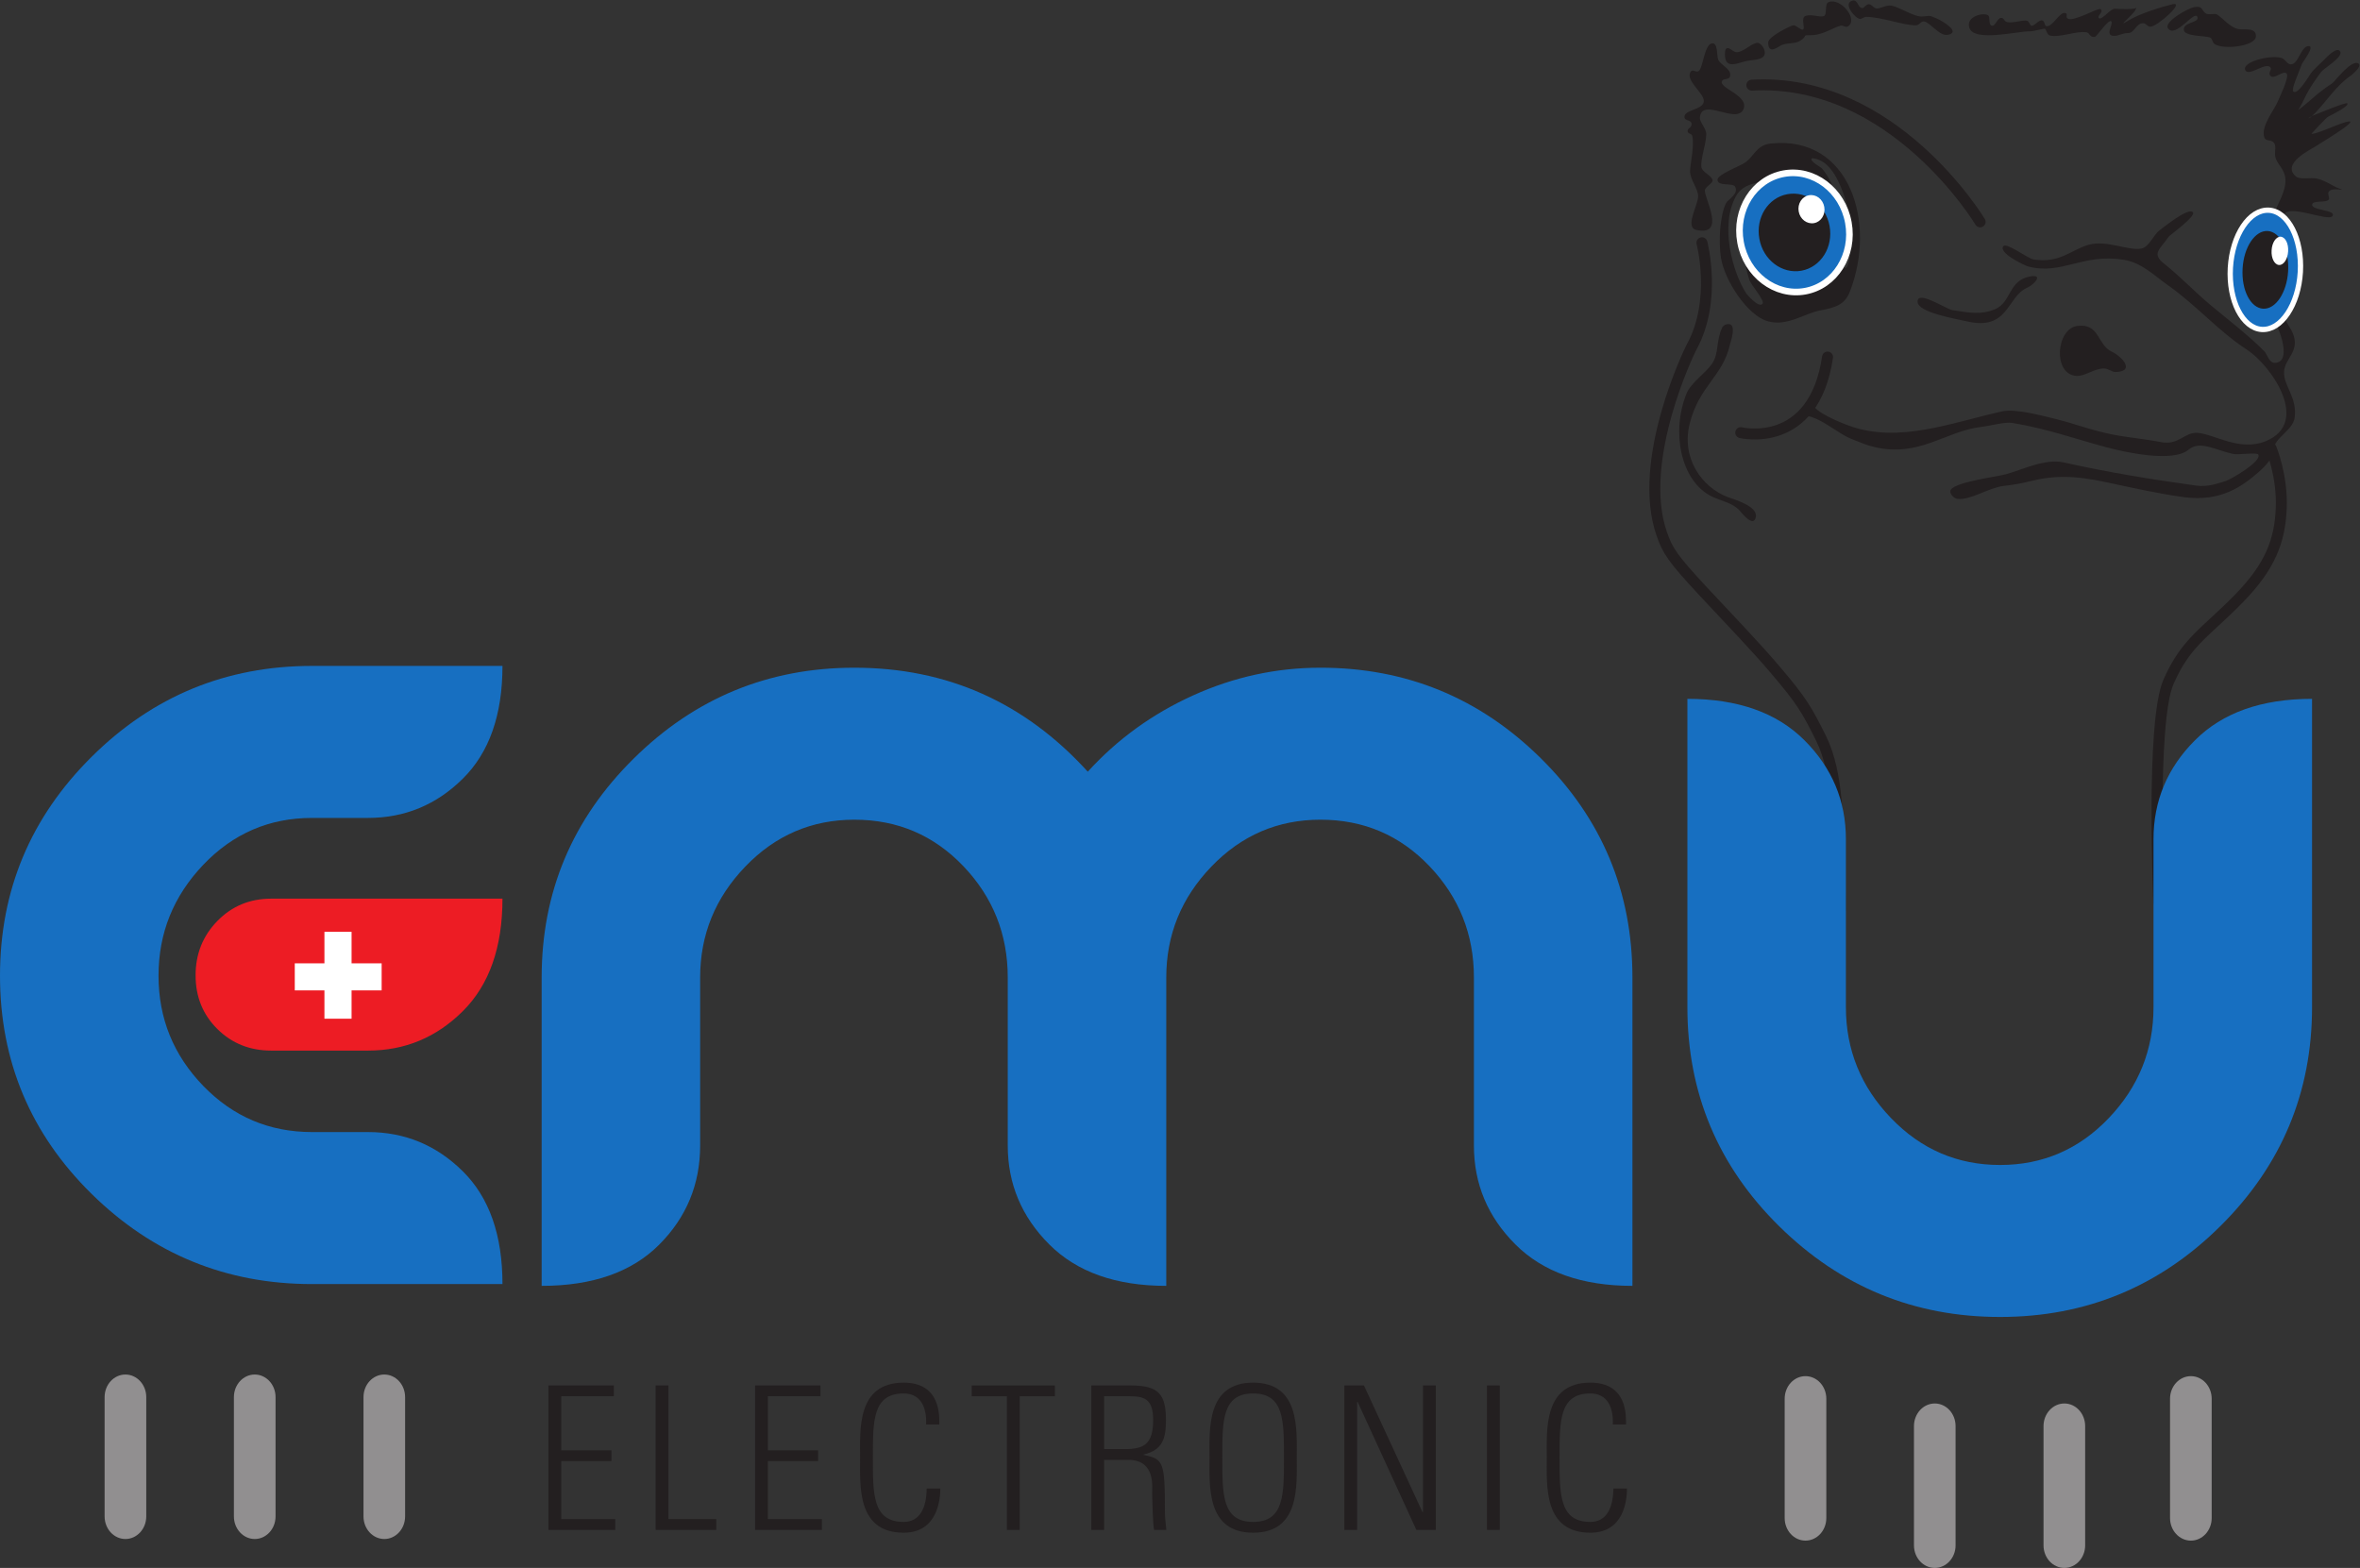
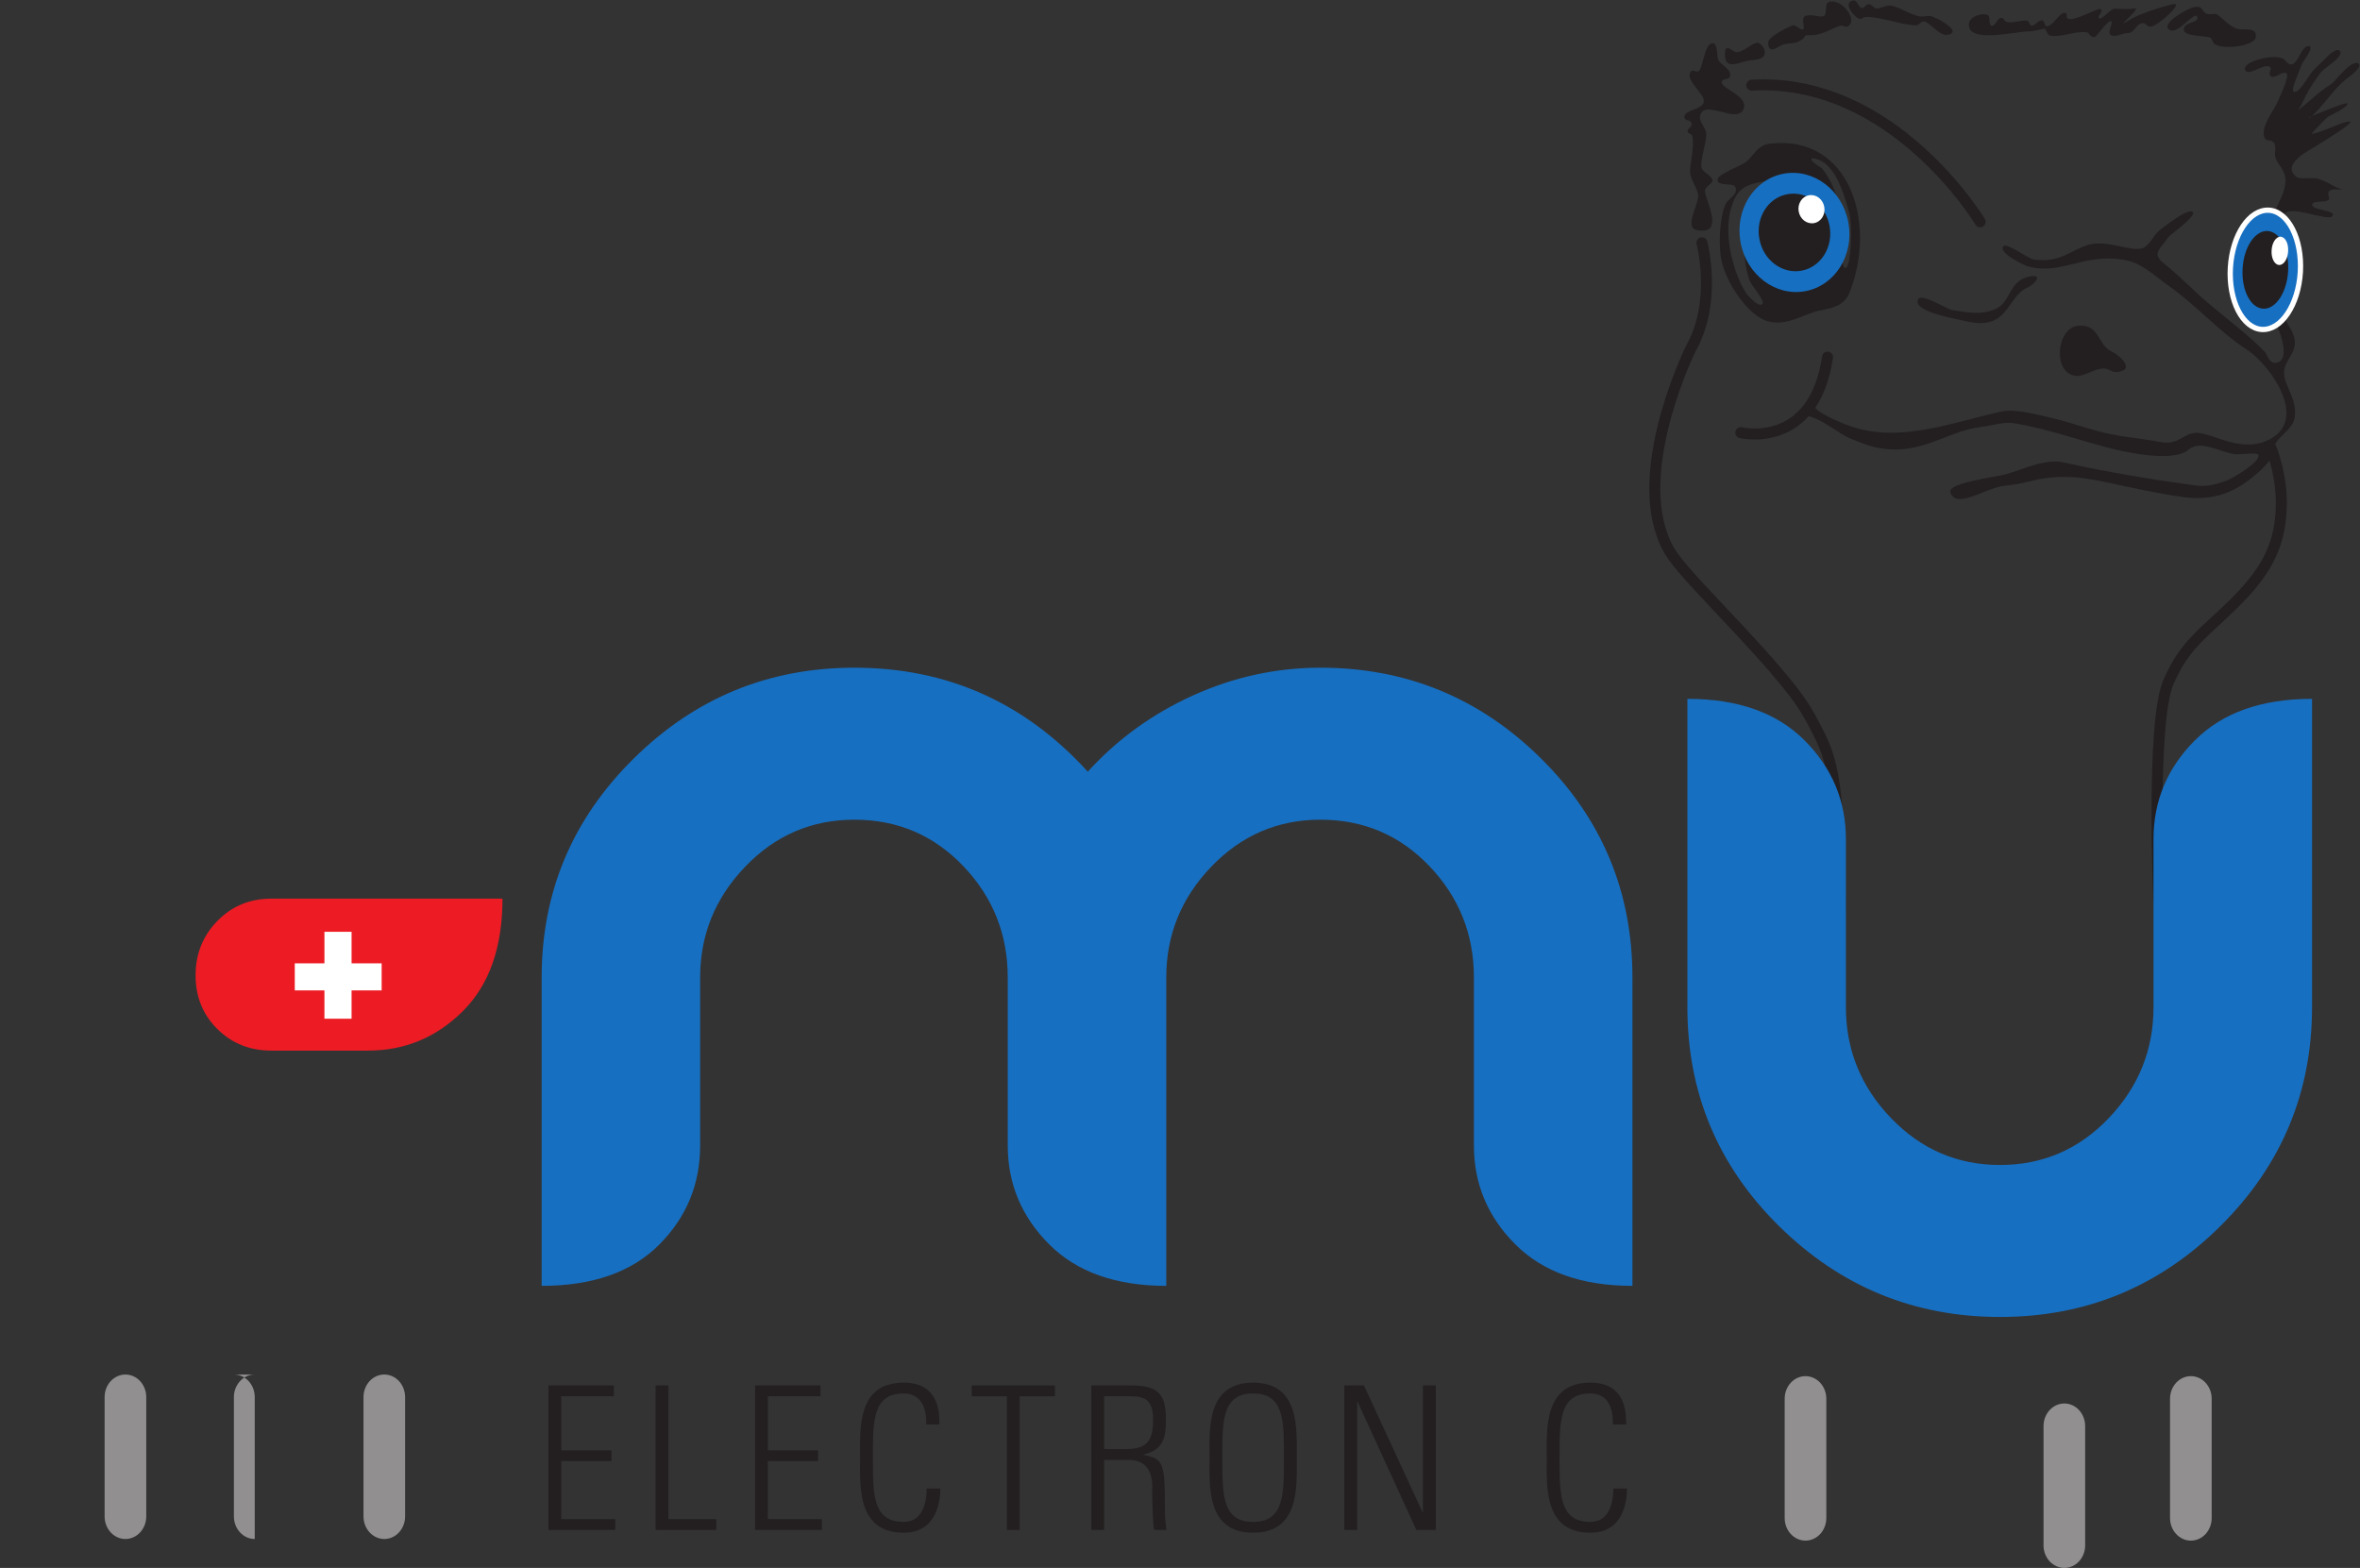
<svg xmlns="http://www.w3.org/2000/svg" viewBox="0 0 309.507 205.627" height="205.627" width="309.507" xml:space="preserve" id="svg2" version="1.1">
  <rect x="0" y="0" width="309.507" height="205.627" fill="#333333" stroke="none" />
  <defs id="defs6" />
  <g transform="matrix(1.333,0,0,-1.333,0,205.627)" id="g10">
    <g transform="scale(0.1)" id="g12">
      <path id="path14" style="fill:#176fc1;fill-opacity:1;fill-rule:nonzero;stroke:none" d="m 1490.87,318.34 c -27.21,27.172 -40.76,59.609 -40.76,97.262 v 165.304 c 0,42.41 -14.59,78.914 -43.67,109.442 -29.09,30.523 -64.87,45.8 -107.32,45.8 -41.98,0 -77.73,-15.39 -107.32,-46.16 -29.58,-30.742 -44.36,-67.14 -44.36,-109.082 V 277.512 c -49.59,0 -87.97,13.617 -115.17,40.828 -27.17,27.172 -40.793,59.609 -40.793,97.262 v 165.304 c 0,42.41 -14.524,78.914 -43.606,109.442 -29.121,30.523 -64.863,45.8 -107.312,45.8 -41.985,0 -77.778,-15.39 -107.329,-46.16 -29.578,-30.742 -44.39,-67.14 -44.39,-109.082 V 415.602 c 0,-38.161 -13.481,-70.704 -40.402,-97.653 C 621.484,291.02 582.965,277.512 532.91,277.512 v 303.394 c 0,83.926 30.125,155.711 90.488,215.324 60.325,59.641 132.723,89.442 217.161,89.442 91.062,0 167.631,-34.09 229.651,-102.305 29.05,31.961 63.65,56.973 103.72,75.098 40.07,18.129 81.8,27.207 125.19,27.207 84.43,0 156.68,-29.695 216.8,-89.082 60.11,-59.395 90.15,-131.289 90.15,-215.684 V 277.512 c -49.61,0 -88.03,13.617 -115.2,40.828" />
-       <path id="path16" style="fill:#176fc1;fill-opacity:1;fill-rule:nonzero;stroke:none" d="m 306.926,279.27 c -84.438,0 -156.692,29.589 -216.797,88.718 C 30.02,427.141 0,498.699 0,582.633 c 0,83.965 30.02,155.715 90.129,215.363 60.105,59.641 132.359,89.442 216.797,89.442 h 187.426 c 0,-48.18 -12.973,-85.157 -38.997,-110.918 -25.98,-25.743 -57.113,-38.641 -93.335,-38.641 h -55.094 c -41.985,0 -77.625,-15.352 -106.961,-46.129 -29.328,-30.777 -43.996,-67.133 -43.996,-109.117 0,-41.942 14.668,-78.094 43.996,-108.403 29.336,-30.269 64.976,-45.402 106.961,-45.402 h 55.094 c 36.222,0 67.355,-12.898 93.335,-38.629 26.024,-25.769 38.997,-62.738 38.997,-110.929 H 306.926" />
      <path id="path18" style="fill:#ed1c24;fill-opacity:1;fill-rule:nonzero;stroke:none" d="m 455.355,547.785 c -25.98,-25.906 -57.113,-38.816 -93.335,-38.816 h -95.168 c -20.973,0 -38.633,7.031 -52.942,21.191 -14.305,14.129 -21.472,31.75 -21.472,52.836 0,21.113 7.167,38.914 21.472,53.551 14.309,14.625 31.969,21.906 52.942,21.906 h 227.5 c 0,-47.89 -12.973,-84.793 -38.997,-110.668" />
      <path id="path20" style="fill:#231f20;fill-opacity:1;fill-rule:evenodd;stroke:none" d="m 1822.29,1541.93 c 5.56,1.71 5.42,-6.99 9.66,-7.27 2.28,-0.19 3.68,3.67 6.59,3.76 2.9,0.15 4.52,-3.72 7.61,-4.12 3.75,-0.46 9.62,3.7 14.85,2.74 7.56,-1.3 22.16,-11.09 29.76,-10.7 9.31,0.5 6.06,1.74 14.92,-2.05 5.2,-2.27 24.15,-13.41 10.71,-15.95 -8.4,-1.57 -17.81,12.71 -23.5,13.15 -3.28,0.28 -4.18,-3.7 -8,-3.8 -10.95,-0.33 -35.07,8.44 -48.79,8.28 -2.31,0 -4.4,-2.17 -6.2,-2.02 -4.36,0.28 -17.19,15.02 -7.61,17.98" />
      <path id="path22" style="fill:#231f20;fill-opacity:1;fill-rule:evenodd;stroke:none" d="m 1799.09,1540.51 c 11.89,4.67 29.55,-17.18 19.06,-23.85 -2.49,-1.55 -4.64,1.29 -7.31,0.67 -5.91,-1.33 -17.77,-9.28 -28.29,-9.31 -11.13,-0.07 -2.77,-0.1 -11.5,-5.56 -4.97,-3.16 -11.74,-1.74 -17.94,-4.12 -3.21,-1.26 -13.41,-10.46 -13.48,2.4 -0.07,5.85 21.41,16.21 24.58,16.95 2.59,0.59 7.64,-5.23 9.62,-4.14 2.77,1.49 -2.81,11.74 2.77,13.47 6.06,1.92 13.77,-1.72 17.7,-0.32 3.71,1.3 0.43,12.12 4.79,13.81" />
      <path id="path24" style="fill:#231f20;fill-opacity:1;fill-rule:evenodd;stroke:none" d="m 2137.44,1538.42 c 13.01,3.12 -14.77,-21.98 -21.74,-22.1 -3.13,-0.09 -4.28,3.48 -7.23,3.45 -6.93,-0.03 -8.19,-9.51 -14.56,-9.66 -6.49,-0.19 -8.7,-2.54 -13.2,-2.8 -10.81,-0.58 -1.3,11.23 -3.45,14.18 -2.31,3.28 -14.42,-14.93 -16.25,-15.21 -5.09,-0.73 -5.09,4.01 -7.97,4.49 -10.13,1.83 -26.16,-5.5 -36.32,-3.11 -2.85,0.68 -3.58,6.16 -4.77,6.58 -1.69,0.5 -10.66,-2.51 -14.55,-2.45 -12.21,0.29 -55.21,-10.96 -59.89,3.5 -3.64,11.09 13.91,15.51 18.66,12.11 2.09,-1.49 -0.17,-9.12 3.43,-10.07 3.67,-0.89 5.29,7.37 9,7.64 3.32,0.21 2.75,-3.39 6.24,-4.14 5.51,-1.26 15.17,2.37 19.39,1.37 2.13,-0.51 3.03,-4.58 4.18,-4.87 3.2,-0.76 7.21,5.87 10.74,5.2 2.52,-0.45 2.23,-4.91 3.78,-5.52 5.95,-2.25 13.15,13.94 18.67,12.81 3.74,-0.8 -0.04,-3.8 2.8,-5.53 5.67,-3.52 29.77,10.88 32.15,9.32 3.67,-2.39 -3.39,-6.46 -1.73,-8.64 2.42,-3.3 11.46,9.23 15.89,9.01 1.77,-0.14 22.2,-1.19 20.76,1.35 2.35,-4.18 -23.64,-23.07 -6.56,-12.43 9.81,6.07 32.4,13.15 42.53,15.52" />
      <path id="path26" style="fill:#231f20;fill-opacity:1;fill-rule:evenodd;stroke:none" d="m 2159.24,1535.69 c 8.21,1.06 6.31,-2.85 10.77,-6.23 2.53,-1.95 8.84,0.24 11.06,-1.05 5.41,-3.2 13.48,-13.49 21.81,-14.51 5.73,-0.72 17.19,1.82 16.57,-7.31 -0.64,-9.71 -32.43,-13.2 -40.79,-7.23 -1.9,1.36 -2.16,5.38 -4.18,6.24 -4.79,2.06 -25.41,0.92 -25.94,7.58 -0.65,7.59 14.49,6.95 13.51,12.12 -1.81,9.44 -21.3,-21 -29.01,-10.74 -4.83,6.34 20.18,20.35 26.2,21.13" />
      <path id="path28" style="fill:#231f20;fill-opacity:1;fill-rule:evenodd;stroke:none" d="m 1728.17,1500.38 c 4.11,0.98 9.8,-7.05 7.64,-12.09 -2.13,-4.98 -13.3,-4.77 -16.94,-5.58 -8.94,-1.82 -22.12,-9.4 -21.8,6.98 0.22,11.14 7.1,2.37 10.34,1.69 6.42,-1.27 14.02,7.44 20.76,9" />
      <path id="path30" style="fill:#231f20;fill-opacity:1;fill-rule:evenodd;stroke:none" d="m 1683.52,1499.7 c 7.03,2.46 5.34,-12.5 6.96,-15.92 2.69,-5.57 12.71,-8.81 11.78,-15.57 -0.69,-4.83 -6.2,-2.25 -7.96,-5.17 -4.26,-6.93 26.48,-14.08 21.08,-27.67 -6.31,-15.84 -41.23,12.05 -42.92,-8.33 -0.36,-4.82 6.23,-10.71 6.23,-16.25 0,-10.1 -5.69,-24.1 -4.82,-32.53 0.57,-5.06 10.58,-8.44 11.02,-13.13 0.32,-3.07 -7.46,-6.28 -7.57,-10.02 -0.21,-8.16 21.12,-45.06 -8.33,-38.77 -11.85,2.56 1.73,24.31 1.73,33.23 0,7.46 -8.1,16.32 -7.96,24.9 0.18,6.97 4.51,25.08 2.13,34.58 -0.54,2.09 -4.15,1.86 -4.51,4.15 -0.58,3.48 4.54,3.48 3.83,7.97 -0.62,3.67 -6.5,2.37 -6.96,5.87 -0.97,7.87 18.56,7.16 19.06,15.92 0.44,7.95 -18.23,20.29 -13.15,28.74 2.12,3.46 4.61,-0.34 7.56,0.66 4.58,1.57 5.77,24.88 12.8,27.34" />
      <path id="path32" style="fill:#231f20;fill-opacity:1;fill-rule:evenodd;stroke:none" d="m 1997.69,1270.68 c 13.4,2.23 3.02,-8.42 -3.1,-11.08 -20.43,-8.8 -18.06,-42.81 -59.53,-33.19 -11.61,2.66 -47.68,8.75 -48.44,18.99 -0.94,12.66 28.22,-7.03 34.27,-7.93 16.69,-2.52 28.33,-4.93 42.21,1.05 15.92,6.84 12.75,28.52 34.59,32.16" />
-       <path id="path34" style="fill:#231f20;fill-opacity:1;fill-rule:evenodd;stroke:none" d="m 1697.75,1223.27 c 12.73,3.93 4.65,-17.69 4.14,-20.07 -7.06,-30.99 -30.11,-40.25 -39.42,-77.14 -8.68,-34.16 11.79,-62.93 37.7,-72.65 5.87,-2.18 29.26,-8.71 27.31,-19.36 -2.16,-11.89 -15.31,5.61 -15.93,6.21 -7.53,8.13 -17.87,9.06 -28.03,14.18 -29.77,15.21 -39.64,62.85 -24.21,101.04 4.21,10.39 18.62,19.97 24.93,29.05 7.28,10.38 3.71,21.95 10.06,35.64 0.5,1.15 2.09,2.67 3.45,3.1" />
      <path id="path36" style="fill:#231f20;fill-opacity:1;fill-rule:evenodd;stroke:none" d="m 2043.74,1221.94 c 22.09,2.9 19.57,-18.74 33.88,-25.3 8.97,-4.1 24.11,-19.13 4.11,-20.07 -3.94,-0.18 -6.99,3.44 -11.72,3.5 -9.83,0.08 -18.85,-8.12 -27.64,-7.27 -22.99,2.11 -19.38,46.33 1.37,49.14" />
      <path id="path38" style="fill:#231f20;fill-opacity:1;fill-rule:evenodd;stroke:none" d="m 1783.59,1145.47 c 0.62,-8.07 27.57,-18.81 35.89,-21.8 48.55,-17.52 99.83,2.92 150.17,14.16 13.48,3.03 40.18,-4.4 53.34,-7.6 18.3,-4.49 35.2,-11.21 55.74,-15.21 13.26,-2.63 34.99,-4.87 46.63,-7.28 18.42,-3.8 23.54,9.89 36.69,8.99 16.1,-1.1 41.26,-18.58 66.81,-8.3 45.19,18.3 5.37,74.7 -17.98,89.98 -28.68,18.59 -49.19,43.35 -78.56,64 -13.04,9.08 -24.87,21.6 -42.59,24.54 -40.69,6.73 -60.98,-15.14 -94.1,-6.6 -3.96,1.05 -30.16,13.71 -24.58,20.08 3.25,3.76 23.97,-12.25 29.77,-13.12 26.06,-3.96 36.58,9.51 54.31,14.52 17.41,4.88 38.78,-6.18 51.57,-3.8 7.78,1.42 11.89,13.55 17.95,17.97 3.38,2.42 28.57,23.16 32.9,17.64 3.03,-3.84 -22.89,-22.48 -23.86,-23.88 -8.72,-12.67 -17.26,-16.56 -4.51,-26.6 15.18,-12.01 30.2,-27.76 44.98,-40.14 16.54,-13.84 39.68,-31.68 53.91,-46.38 2.06,-2.05 4.47,-11.06 9.76,-11.06 19.53,0.1 1.98,42.16 -4.14,46.7 -4.54,3.34 -29.4,2.79 -29.4,10.02 -0.04,4.94 -6.46,6.63 -4.87,10.38 3.03,7.1 -1.04,19.31 1.05,28.05 4.68,19.48 29.4,30.69 36.64,51.19 3.21,9.06 11.85,22.11 11.43,33.54 -0.43,11.43 -8.47,14.98 -10.05,23.2 -0.98,5.26 1.98,11.26 -2.43,14.52 -2.77,2.07 -6.84,0.36 -8.28,4.14 -3.89,10.41 9.51,26.93 12.83,34.59 1.73,4.15 11.74,24.51 9.26,28.04 -3.06,4.62 -13.19,-7.02 -16.58,-1.37 -1.62,2.74 1.81,5.31 0.72,7.25 -3.88,6.95 -21.32,-9.03 -24.9,-2.44 -4.29,7.99 24.15,15.61 35.61,12.15 3.71,-1.17 5.48,-6.17 9.04,-6.25 7.5,-0.23 9.74,17.42 17.3,17.97 7.21,0.56 -5.44,-15.39 -6.3,-17.58 -2.53,-7.15 -10.75,-24.9 -8.58,-27.03 4.18,-4.26 15.13,14.7 17.26,17.66 3.13,4.33 8.97,9.29 13.15,13.47 0.98,1.02 12.94,14.27 15.93,7.93 2.49,-5.4 -16.14,-16.42 -18.66,-19.7 -5.12,-6.51 -11.54,-16.1 -14.92,-22.79 -1.01,-2 -7.43,-15.8 -8.3,-14.92 0.58,-0.56 13.67,10.87 13.52,10.74 7.46,6.46 12.26,10.25 20.4,15.59 2.23,1.44 20,25.3 26.3,19.05 2.85,-2.91 -7.81,-11.34 -8,-11.47 -14.41,-9.82 -22.92,-24.02 -35.31,-37 -6.95,-7.37 -9.77,-5.39 0.36,-1.37 4.18,1.61 30.41,12.58 31.53,11.07 1.87,-2.66 -14.27,-10.76 -19.03,-13.18 -1.54,-0.73 -16.32,-16.56 -16.25,-16.59 1.62,-1.69 24.39,8.35 29.44,10.03 27.57,9.34 -17.95,-17.69 -25.33,-22.51 -4.65,-3.02 -34.45,-17.14 -19.35,-29.74 3.92,-3.3 14.66,-0.69 20.75,-2.05 7.9,-1.8 16.87,-7.85 19.03,-8.66 14.99,-5.69 -5.33,1.81 -7.93,-4.84 -0.61,-1.49 1.01,-5.55 0.66,-6.57 -1.64,-4.34 -15.69,-0.84 -16.59,-5.18 -1.32,-6.31 23.61,-5.21 20.07,-11.43 -3.78,-6.59 -46.48,13.7 -48.1,-0.37 -0.65,-4.94 7.93,-12.89 9.69,-18.32 2.95,-8.72 6.78,-22.25 4.14,-35.29 -2.37,-11.82 -14.95,-28.29 -14.16,-40.83 0.58,-8.95 7.86,-14.88 10.35,-23.49 4.61,-15.97 -9.05,-22.56 -9.66,-34.96 -0.76,-13.91 13.44,-25.46 10.34,-45.66 -1.77,-11.86 -20.07,-19.97 -20.04,-29.73 0.04,-7.89 -7.34,-16.43 -15.93,-23.89 -16.14,-14 -36.89,-28.77 -72.32,-24.24 -24.29,3.16 -54.99,10.08 -77.51,14.87 -29.87,6.42 -49.99,7.02 -75.07,0.72 -8.57,-2.2 -15.78,-3.32 -25.59,-4.51 -14.66,-1.8 -31.92,-13.97 -44.97,-12.75 -3.02,0.21 -7.42,3.96 -7.28,7.56 0.36,8.58 44.9,14.11 54.31,16.62 15.79,4.21 38.84,15.85 57.15,11.75 42.92,-9.59 86.38,-16.76 130.42,-22.81 11.61,-1.63 21.37,2.19 29.01,4.46 4.54,1.38 35.5,19.03 32.21,25.99 -1.26,2.67 -19.49,-0.51 -24.9,0.68 -17.51,3.79 -32.54,13.73 -43.92,4.14 -15.39,-12.9 -62.49,-2.45 -80.66,2.42 -31.09,8.33 -59.28,18.52 -92.03,23.86 -8.47,1.36 -20.32,-2.49 -31.1,-3.8 -35.42,-4.2 -60.94,-30.39 -105.51,-19.74 -8.8,2.11 -13.09,4.47 -20.76,7.28 -16.83,6.15 -34.99,26.29 -54.71,23.86" />
      <path id="path40" style="fill:#231f20;fill-opacity:1;fill-rule:evenodd;stroke:none" d="m 1708.13,1349.9 c -16.47,-29.02 -3.53,-75.24 10.02,-96.18 0.25,-0.32 12.11,-14.63 15.93,-10.01 2.56,3.13 -11.38,18.37 -13.12,23.89 -12.25,38.25 -0.18,78.04 23.79,91.3 5.15,2.81 11.42,8.67 1.08,6.92 -16.22,-2.72 -30.7,-3.56 -37.7,-15.92 z m 84.44,26.99 c 13.76,-16.94 20.04,-40.25 20.04,-74.73 0,-4.5 -1.34,-22.58 2.8,-23.18 6.16,-0.9 6.96,43.87 4.07,53.98 -5.51,19.8 -14.69,52.19 -36.61,53.98 -0.43,0 -0.21,-0.17 -0.32,-0.36 -2.6,-2.48 9.08,-8.58 10.02,-9.69 z m -49.85,24.57 c 77.38,7.74 103.86,-78.03 77.16,-146.04 -4.97,-12.58 -13.77,-15.35 -29.4,-18.31 -14.88,-2.74 -31.79,-15.79 -50.85,-10.7 -20.51,5.4 -42.88,40.68 -46.35,61.95 -2.91,17.64 -0.75,43.24 4.84,54.29 1.94,3.83 12.93,9.19 8.97,16.25 -2.34,4.2 -17.37,-0.05 -17.33,6.92 0.06,5.29 22.77,13.55 27.35,16.95 9.43,6.96 10.99,17.22 25.61,18.69" />
      <path id="path42" style="fill:none;stroke:#231f20;stroke-width:10.789;stroke-linecap:round;stroke-linejoin:round;stroke-miterlimit:4;stroke-dasharray:none;stroke-opacity:1" d="m 1712.64,1116.93 c 0,0 71.78,-17.5 85.41,74.37" />
      <path id="path44" style="fill:#176fc1;fill-opacity:1;fill-rule:nonzero;stroke:none" d="m 1818.52,1323.6 c 5.86,-31.92 -13.24,-62.15 -42.49,-67.5 -29.34,-5.33 -57.81,16.22 -63.61,48.15 -5.8,31.91 13.22,62.11 42.52,67.46 29.3,5.37 57.77,-16.2 63.58,-48.11" />
-       <path id="path46" style="fill:none;stroke:#ffffff;stroke-width:6.5;stroke-linecap:butt;stroke-linejoin:miter;stroke-miterlimit:4;stroke-dasharray:none;stroke-opacity:1" d="m 1818.52,1323.6 c 5.86,-31.92 -13.24,-62.15 -42.49,-67.5 -29.34,-5.33 -57.81,16.22 -63.61,48.15 -5.8,31.91 13.22,62.11 42.52,67.46 29.3,5.37 57.77,-16.2 63.58,-48.11 z" />
      <path id="path48" style="fill:#231f20;fill-opacity:1;fill-rule:nonzero;stroke:none" d="m 1800.03,1320.21 c 3.78,-20.82 -8.58,-40.47 -27.72,-43.96 -19.02,-3.46 -37.65,10.55 -41.36,31.35 -3.82,20.82 8.53,40.5 27.63,43.96 19.17,3.46 37.63,-10.56 41.45,-31.35" />
      <path id="path50" style="fill:#ffffff;fill-opacity:1;fill-rule:nonzero;stroke:none" d="m 1794.8,1339.06 c 1.37,-7.56 -3.1,-14.71 -10.01,-15.98 -7.04,-1.28 -13.77,3.83 -15.14,11.41 -1.37,7.57 3.17,14.75 10.09,16 6.99,1.26 13.69,-3.82 15.06,-11.43" />
      <path id="path52" style="fill:#176fc1;fill-opacity:1;fill-rule:nonzero;stroke:none" d="m 2263.2,1275.09 c -1.87,-32.38 -18.84,-57.77 -37.87,-56.63 -18.95,1.1 -32.83,28.27 -30.99,60.63 1.91,32.41 18.8,57.76 37.91,56.68 18.92,-1.11 32.79,-28.27 30.95,-60.68" />
      <path id="path54" style="fill:none;stroke:#ffffff;stroke-width:5.197;stroke-linecap:butt;stroke-linejoin:miter;stroke-miterlimit:4;stroke-dasharray:none;stroke-opacity:1" d="m 2263.2,1275.09 c -1.87,-32.38 -18.84,-57.77 -37.87,-56.63 -18.95,1.1 -32.83,28.27 -30.99,60.63 1.91,32.41 18.8,57.76 37.91,56.68 18.92,-1.11 32.79,-28.27 30.95,-60.68 z" />
      <path id="path56" style="fill:#231f20;fill-opacity:1;fill-rule:nonzero;stroke:none" d="m 2251.17,1275.81 c -1.23,-21.11 -12.21,-37.65 -24.62,-36.93 -12.43,0.7 -21.43,18.41 -20.17,39.53 1.19,21.08 12.24,37.62 24.67,36.9 12.34,-0.74 21.34,-18.4 20.12,-39.5" />
      <path id="path58" style="fill:#ffffff;fill-opacity:1;fill-rule:nonzero;stroke:none" d="m 2251.17,1295.32 c -0.4,-7.69 -4.43,-13.7 -8.94,-13.43 -4.47,0.27 -7.82,6.68 -7.32,14.35 0.36,7.69 4.44,13.69 8.91,13.47 4.58,-0.32 7.85,-6.69 7.35,-14.39" />
      <path id="path60" style="fill:none;stroke:#231f20;stroke-width:10.789;stroke-linecap:round;stroke-linejoin:round;stroke-miterlimit:4;stroke-dasharray:none;stroke-opacity:1" d="m 1948.17,1324.32 c 0,0 -85.37,142.38 -224.65,134.48" />
      <path id="path62" style="fill:none;stroke:#231f20;stroke-width:10.789;stroke-linecap:round;stroke-linejoin:round;stroke-miterlimit:4;stroke-dasharray:none;stroke-opacity:1" d="m 1663.23,1199.05 c 0,0 -53.69,-108.9 -28.33,-181.69 5.81,-16.68 10.53,-24.071 41.13,-56.958 29.12,-31.269 50.19,-52.816 71.21,-77.539 25.47,-29.879 30.73,-39.211 44.28,-66.418 17.98,-36 15.82,-88.621 17.44,-112.332 1.56,-23.785 1.56,-47.496 1.56,-57.011" />
      <path id="path64" style="fill:none;stroke:#231f20;stroke-width:10.789;stroke-linecap:round;stroke-linejoin:round;stroke-miterlimit:4;stroke-dasharray:none;stroke-opacity:1" d="m 2123.96,655.066 c 0,0 -7.92,177.2 9.52,216.731 17.33,39.57 36.39,48.219 69.58,82.273 30.34,31.145 40.04,56.3 41.33,88.3 1.41,31.96 -9.98,59.17 -9.98,59.17" />
      <path id="path66" style="fill:none;stroke:#231f20;stroke-width:10.789;stroke-linecap:round;stroke-linejoin:round;stroke-miterlimit:4;stroke-dasharray:none;stroke-opacity:1" d="m 1674.44,1303.75 c 0,0 15.1,-56.84 -10.23,-102.75" />
      <path id="path68" style="fill:#176fc1;fill-opacity:1;fill-rule:nonzero;stroke:none" d="m 1967.77,246.91 c -84.43,0 -156.79,29.699 -217.12,89.051 -60.36,59.43 -90.51,131.277 -90.51,215.715 v 303.363 c 49.58,0 87.99,-13.582 115.16,-40.754 27.21,-27.207 40.79,-59.64 40.79,-97.305 V 551.676 c 0,-41.946 14.78,-78.348 44.37,-109.086 29.59,-30.77 65.33,-46.16 107.31,-46.16 41.96,0 77.63,15.39 106.97,46.16 29.32,30.738 43.99,67.14 43.99,109.086 V 716.98 c 0,37.665 13.59,70.098 40.8,97.305 27.17,27.172 65.55,40.754 115.17,40.754 V 551.676 c 0,-83.926 -30.05,-155.715 -90.13,-215.324 -60.11,-59.633 -132.36,-89.442 -216.8,-89.442" />
      <path id="path70" style="fill:#ffffff;fill-opacity:1;fill-rule:nonzero;stroke:none" d="m 375.484,594.813 h -29.586 v 31.062 h -26.703 v -31.062 h -29.191 v -26.594 h 29.191 V 540.32 h 26.703 v 27.899 h 29.586 v 26.594" />
      <path id="path72" style="fill:#231f20;fill-opacity:1;fill-rule:nonzero;stroke:none" d="m 603.945,179.52 v -10.629 h -51.773 v -53.153 h 49.41 v -10.617 h -49.41 V 48.031 H 605.32 V 37.398 H 539.574 V 179.52 h 64.371" />
      <path id="path74" style="fill:#231f20;fill-opacity:1;fill-rule:nonzero;stroke:none" d="M 645.055,37.398 V 179.52 h 12.597 V 48.031 h 47.051 V 37.398 h -59.648" />
      <path id="path76" style="fill:#231f20;fill-opacity:1;fill-rule:nonzero;stroke:none" d="m 807.23,179.52 v -10.629 h -51.765 v -53.153 h 49.402 V 105.121 H 755.465 V 48.031 h 53.144 V 37.398 H 742.867 V 179.52 h 64.363" />
      <path id="path78" style="fill:#231f20;fill-opacity:1;fill-rule:nonzero;stroke:none" d="m 846.188,108.461 c 0,27.559 -3.352,73.82 42.91,73.82 36.804,0 35.039,-33.261 35.039,-41.152 h -13 c 0.793,15.762 -4.715,30.519 -22.039,30.519 -30.715,0 -30.313,-27.359 -30.313,-63.187 0,-35.82 -0.402,-63.191 30.313,-63.191 16.336,0 22.441,14.582 22.636,32.879 h 13.379 c 0,-10.238 -2.355,-43.5 -36.015,-43.5 -46.262,0 -42.91,46.262 -42.91,73.813" />
      <path id="path80" style="fill:#231f20;fill-opacity:1;fill-rule:nonzero;stroke:none" d="m 990.641,168.891 h -34.649 v 10.629 h 81.888 v -10.629 h -34.64 V 37.398 H 990.641 V 168.891" />
      <path id="path82" style="fill:#231f20;fill-opacity:1;fill-rule:nonzero;stroke:none" d="m 1086.28,116.93 h 20.47 c 18.9,0 27.76,4.922 27.76,28.742 0,19.476 -7.68,23.219 -22.44,23.219 h -25.79 z m 0,-10.629 V 37.398 h -12.59 V 179.52 h 39.17 c 27.35,0 34.24,-9.051 34.24,-34.051 0,-17.707 -2.94,-29.528 -22.05,-33.86 v -0.39 c 19.89,-4.141 21.07,-6.5 21.07,-57.278 0,-5.512 0.98,-11.031 1.38,-16.543 h -12.01 c -1.18,4.133 -1.77,27.762 -1.97,35.43 -0.19,6.113 3.94,33.473 -23.42,33.473 h -23.82" />
      <path id="path84" style="fill:#231f20;fill-opacity:1;fill-rule:nonzero;stroke:none" d="m 1263.21,108.461 c 0,35.828 0.4,63.187 -30.31,63.187 -30.71,0 -30.32,-27.359 -30.32,-63.187 0,-35.82 -0.39,-63.191 30.32,-63.191 30.71,0 30.31,27.371 30.31,63.191 z m -73.22,0 c 0,27.559 -3.34,73.82 42.91,73.82 46.25,0 42.91,-46.261 42.91,-73.82 0,-27.551 3.34,-73.813 -42.91,-73.813 -46.25,0 -42.91,46.262 -42.91,73.813" />
      <path id="path86" style="fill:#231f20;fill-opacity:1;fill-rule:nonzero;stroke:none" d="M 1322.63,37.398 V 179.52 h 19.29 l 57.68,-124.79 0.39,0.391 V 179.52 h 12.6 V 37.398 h -19.1 l -57.87,126.18 -0.4,-0.387 V 37.398 h -12.59" />
-       <path id="path88" style="fill:#231f20;fill-opacity:1;fill-rule:nonzero;stroke:none" d="M 1475.56,179.52 V 37.398 h -12.6 V 179.52 h 12.6" />
      <path id="path90" style="fill:#231f20;fill-opacity:1;fill-rule:nonzero;stroke:none" d="m 1521.79,108.461 c 0,27.559 -3.34,73.82 42.91,73.82 36.81,0 35.04,-33.261 35.04,-41.152 h -12.99 c 0.78,15.762 -4.73,30.519 -22.05,30.519 -30.71,0 -30.32,-27.359 -30.32,-63.187 0,-35.82 -0.39,-63.191 30.32,-63.191 16.34,0 22.44,14.582 22.63,32.879 h 13.38 c 0,-10.238 -2.34,-43.5 -36.01,-43.5 -46.25,0 -42.91,46.262 -42.91,73.813" />
      <path id="path92" style="fill:#918f90;fill-opacity:1;fill-rule:nonzero;stroke:none" d="m 378.098,190.27 c -11.317,0 -20.469,-9.95 -20.469,-22.211 V 50.699 c 0,-12.301 9.152,-22.238 20.469,-22.238 v 0 c 11.312,0 20.465,9.938 20.465,22.238 V 168.059 c 0,12.261 -9.153,22.211 -20.465,22.211" />
-       <path id="path94" style="fill:#918f90;fill-opacity:1;fill-rule:nonzero;stroke:none" d="m 250.637,190.27 c -11.321,0 -20.508,-9.95 -20.508,-22.211 V 50.699 c 0,-12.301 9.187,-22.238 20.508,-22.238 v 0 c 11.312,0 20.468,9.938 20.468,22.238 V 168.059 c 0,12.261 -9.156,22.211 -20.468,22.211" />
+       <path id="path94" style="fill:#918f90;fill-opacity:1;fill-rule:nonzero;stroke:none" d="m 250.637,190.27 c -11.321,0 -20.508,-9.95 -20.508,-22.211 V 50.699 c 0,-12.301 9.187,-22.238 20.508,-22.238 v 0 V 168.059 c 0,12.261 -9.156,22.211 -20.468,22.211" />
      <path id="path96" style="fill:#918f90;fill-opacity:1;fill-rule:nonzero;stroke:none" d="m 123.391,190.27 c -11.317,0 -20.469,-9.95 -20.469,-22.211 V 50.699 c 0,-12.301 9.152,-22.238 20.469,-22.238 v 0 c 11.316,0 20.504,9.938 20.504,22.238 V 168.059 c 0,12.261 -9.188,22.211 -20.504,22.211" />
      <path id="path98" style="fill:#918f90;fill-opacity:1;fill-rule:nonzero;stroke:none" d="m 2031.02,0 c 11.31,0 20.46,9.941 20.46,22.191 V 139.531 c 0,12.278 -9.15,22.258 -20.46,22.258 v 0 c -11.31,0 -20.5,-9.98 -20.5,-22.258 V 22.191 C 2010.52,9.941 2019.71,0 2031.02,0 v 0" />
-       <path id="path100" style="fill:#918f90;fill-opacity:1;fill-rule:nonzero;stroke:none" d="m 1903.53,0 c 11.31,0 20.46,9.941 20.46,22.191 V 139.531 c 0,12.278 -9.15,22.258 -20.46,22.258 v 0 c -11.32,0 -20.47,-9.98 -20.47,-22.258 V 22.191 C 1883.06,9.941 1892.21,0 1903.53,0 v 0" />
      <path id="path102" style="fill:#918f90;fill-opacity:1;fill-rule:nonzero;stroke:none" d="m 1776.32,188.68 c -11.32,0 -20.47,-9.942 -20.47,-22.239 V 49.078 c 0,-12.258 9.15,-22.207 20.47,-22.207 v 0 c 11.31,0 20.5,9.949 20.5,22.207 V 166.441 c 0,12.297 -9.19,22.239 -20.5,22.239" />
      <path id="path104" style="fill:#918f90;fill-opacity:1;fill-rule:nonzero;stroke:none" d="m 2155.49,188.68 c -11.31,0 -20.5,-9.942 -20.5,-22.239 V 49.078 c 0,-12.258 9.19,-22.207 20.5,-22.207 v 0 c 11.32,0 20.47,9.949 20.47,22.207 V 166.441 c 0,12.297 -9.15,22.239 -20.47,22.239" />
    </g>
  </g>
</svg>